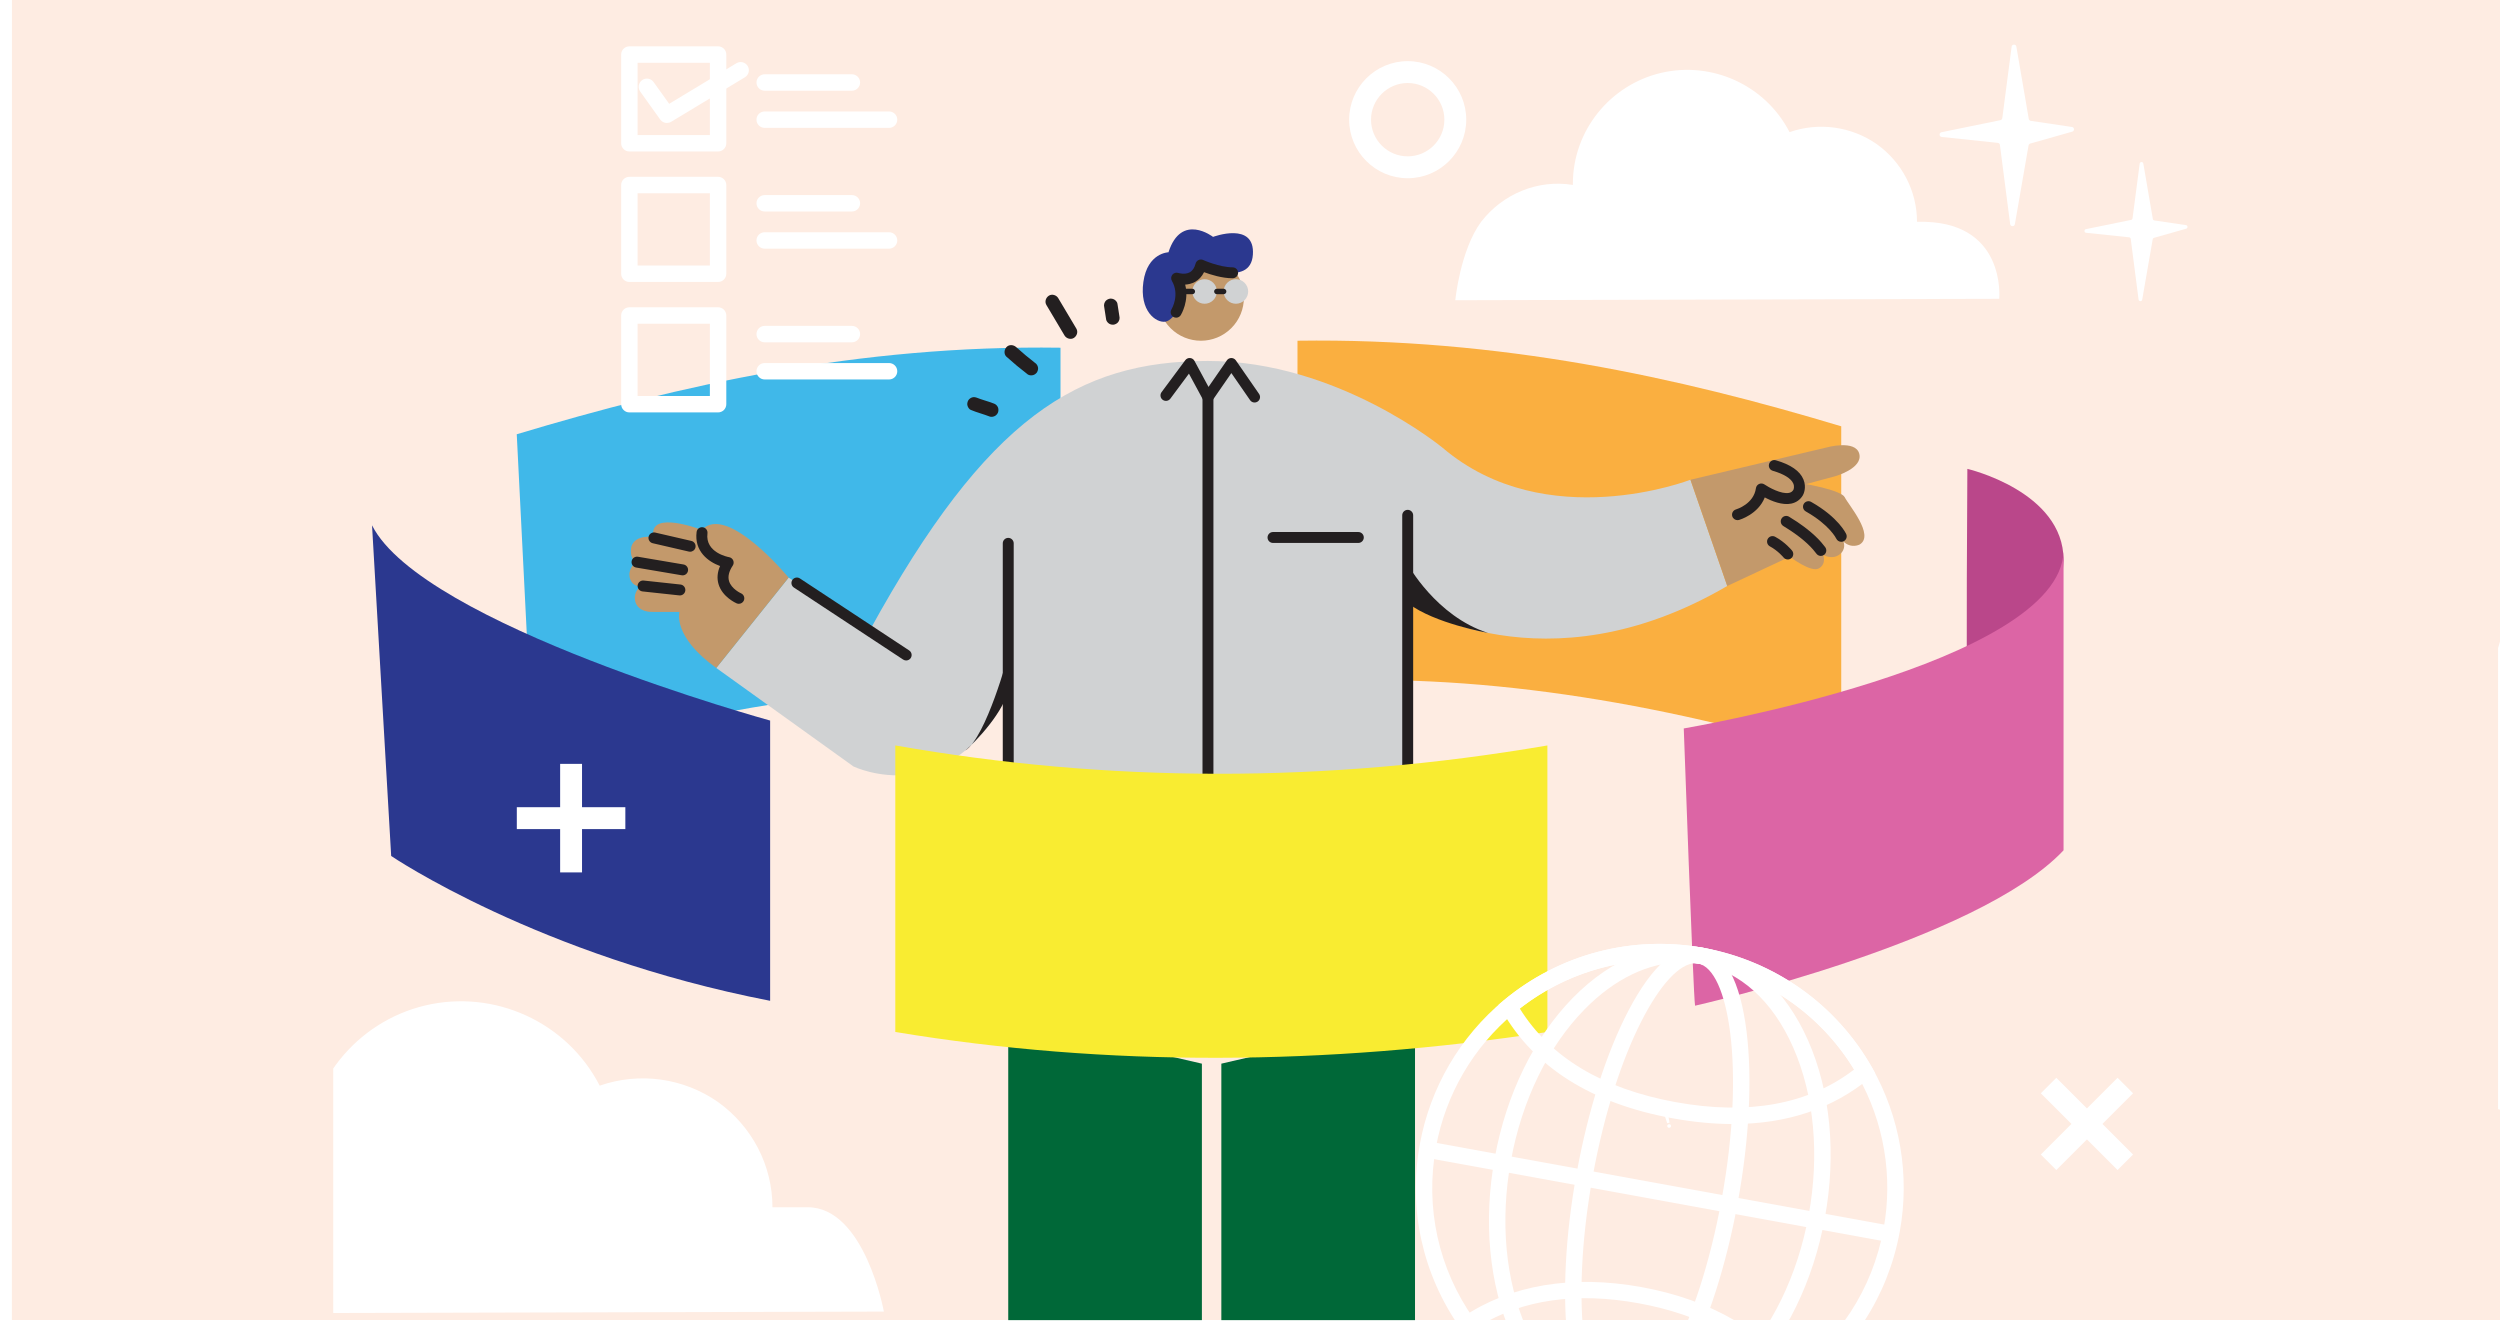
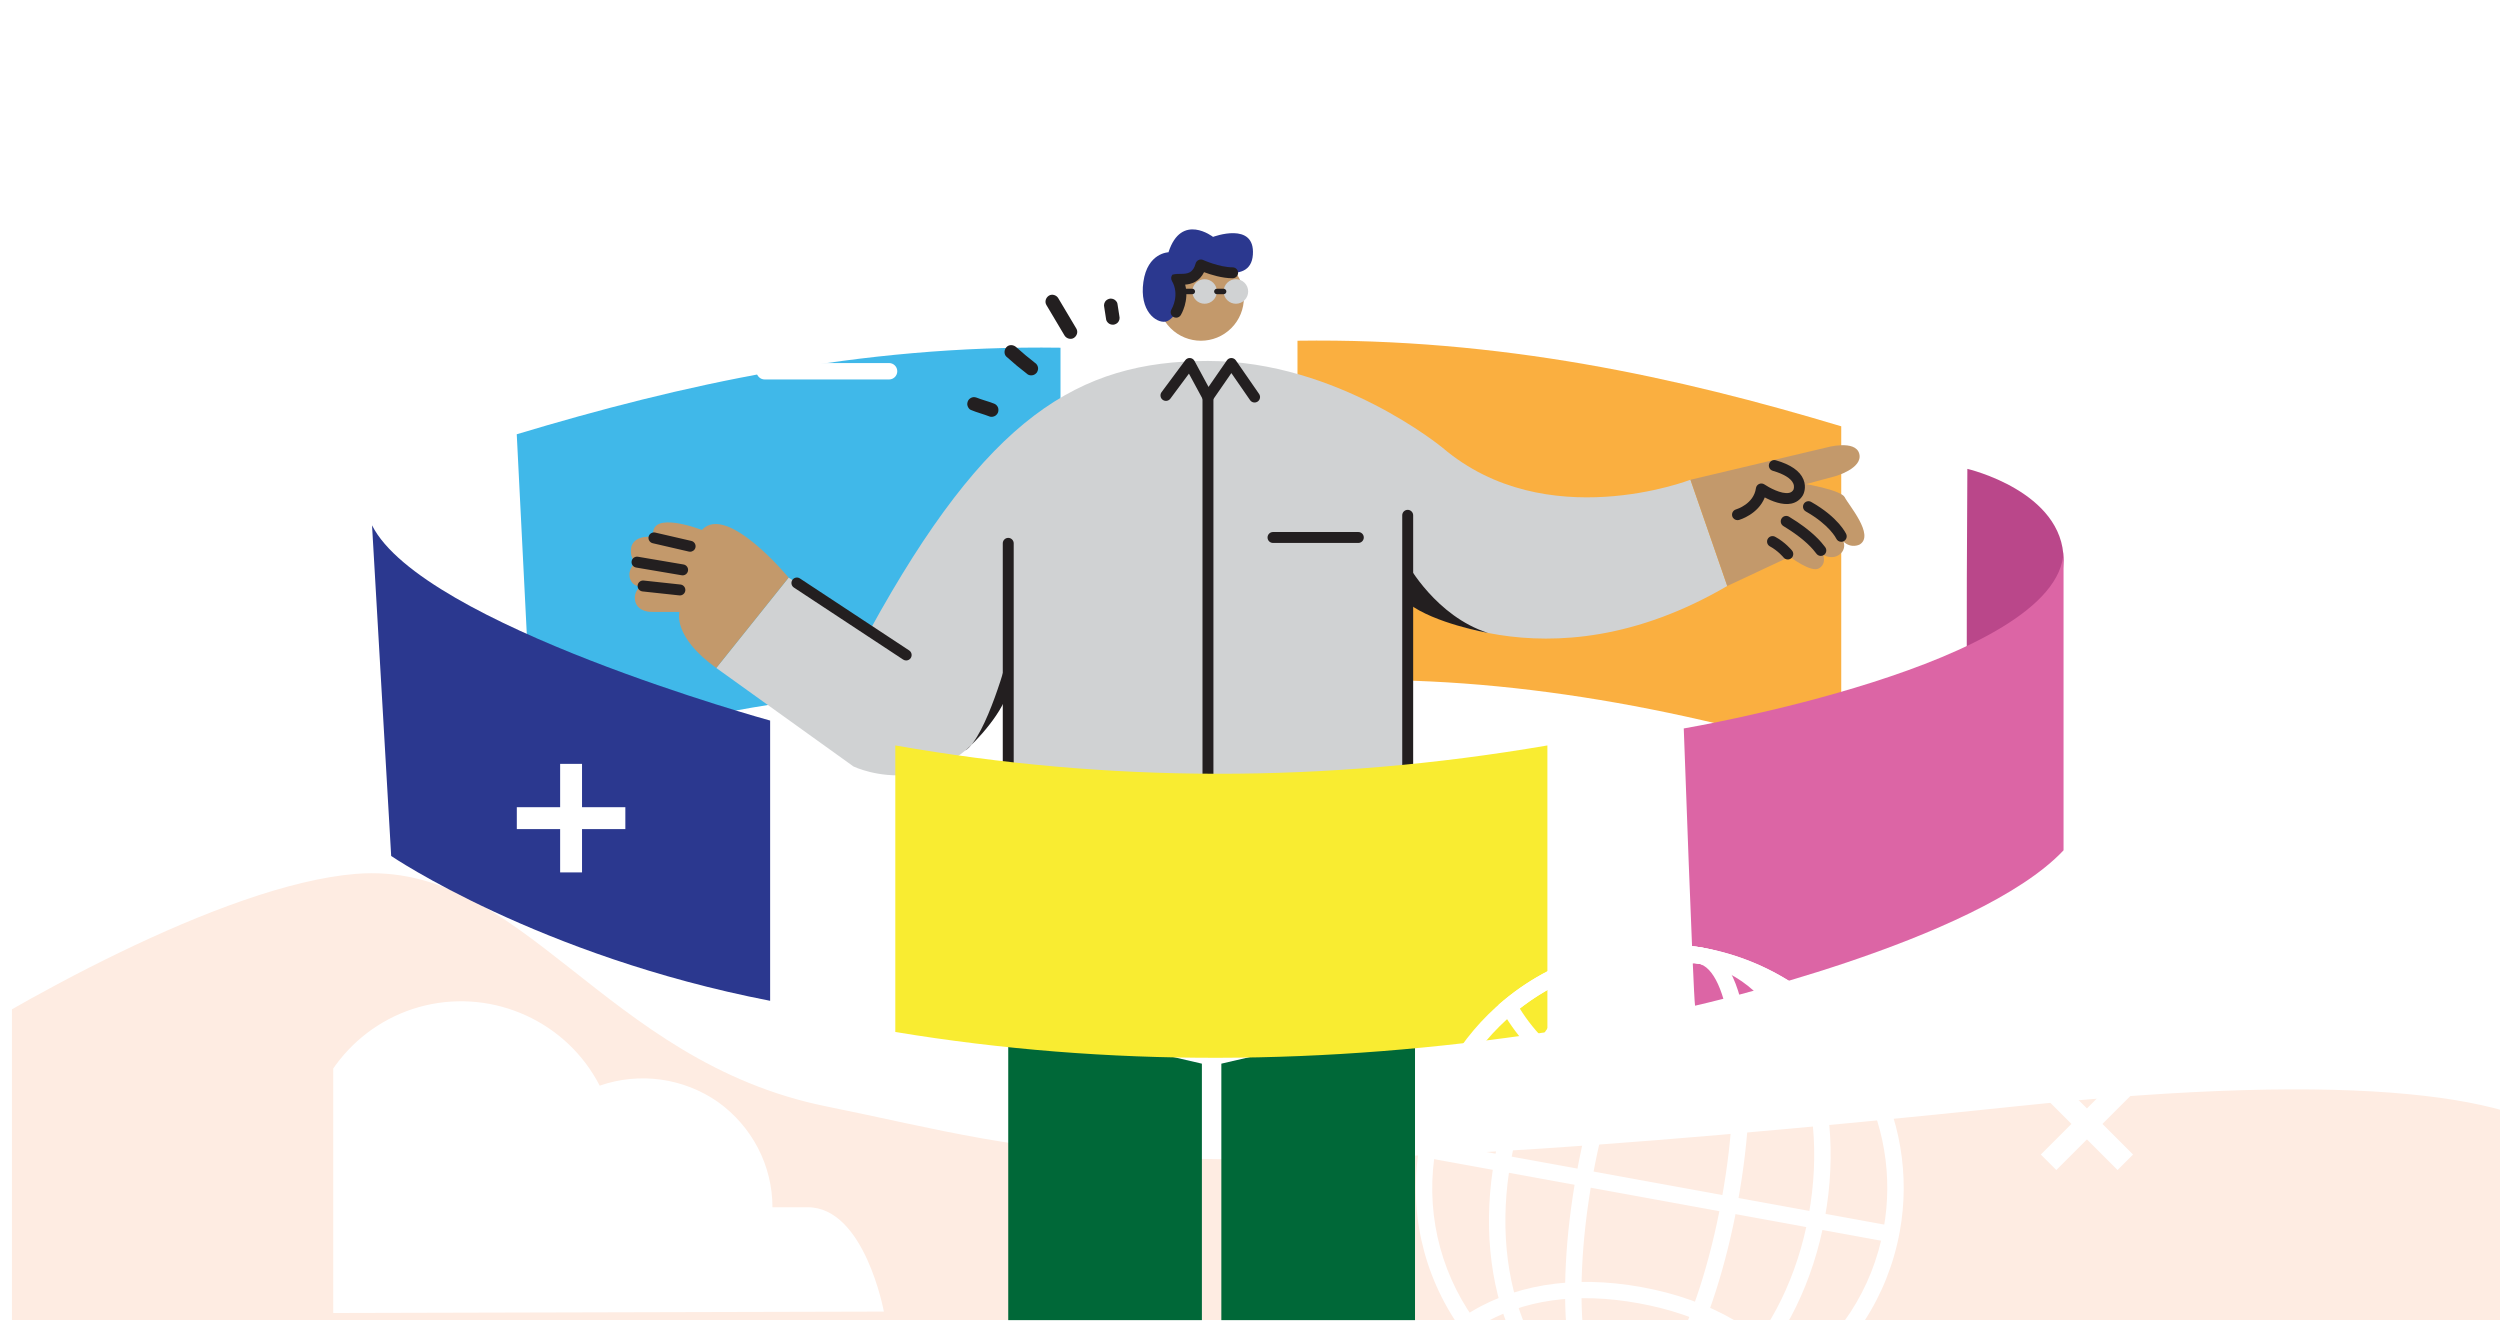
<svg xmlns="http://www.w3.org/2000/svg" width="392" height="208" viewBox="0 0 392 208" fill="none">
  <g clip-path="url(#clip0_510_24969)">
    <g clip-path="url(#clip1_510_24969)">
      <g filter="url(#filter0_n_510_24969)">
        <path d="M315.92 173.491C426.398 161.878 413.938 190.839 393.898 206.772V239.344H-13.255V167.472C1.031 158.031 34.842 138.724 55.794 137.024C81.986 134.9 94.486 166.41 129.606 173.491C164.725 180.572 177.821 188.007 315.92 173.491Z" fill="#FEECE2" />
      </g>
      <g filter="url(#filter1_n_510_24969)">
-         <path d="M313.807 -38.756C424.163 -87.737 411.716 34.416 391.698 101.615V239H-15V-64.143C-0.73 -103.964 33.042 -185.4 53.972 -192.568C80.134 -201.527 92.62 -68.623 127.701 -38.756C162.782 -8.89 175.863 22.47 313.807 -38.756Z" fill="#FEECE2" />
-       </g>
+         </g>
      <g clip-path="url(#clip2_510_24969)">
        <path d="M300.587 34.783C300.587 29.896 298.188 25.406 294.291 22.612C290.294 19.818 285.199 19.12 280.601 20.716C276.804 13.332 268.409 9.542 260.417 11.438C252.423 13.335 246.627 20.518 246.627 28.797V28.998C241.131 28.1 235.636 30.393 232.239 34.783C228.942 39.273 228.193 47.075 228.193 47.075L313.48 46.854C313.48 46.854 314.67 34.378 300.59 34.783H300.587Z" fill="white" />
        <path d="M127.967 189.296H121.12C121.12 182.669 117.869 176.586 112.586 172.799C107.17 169.012 100.261 168.065 94.032 170.231C88.885 160.225 77.509 155.086 66.674 157.657C55.84 160.225 47.984 169.961 47.984 181.186V181.455C40.536 180.239 33.085 183.349 28.483 189.299C24.016 195.382 23 205.955 23 205.955L138.592 205.657C138.592 205.657 135.585 189.296 126.646 189.296H127.97H127.967Z" fill="white" />
        <path d="M166.289 108.207C138.706 106.532 112.747 110.411 83.597 119.219L81.026 68.093C106.556 60.407 134.571 54.065 166.287 54.521V108.207H166.289Z" fill="#40B8E9" />
        <path d="M203.445 106.96C231.028 105.284 259.555 109.928 288.706 118.736V66.846C263.175 59.159 235.161 52.968 203.445 53.425V106.96Z" fill="#FAAF40" />
        <path d="M193.068 51.453C195.7 48.821 195.7 44.554 193.068 41.922C190.435 39.29 186.168 39.29 183.536 41.922C180.904 44.554 180.904 48.821 183.536 51.453C186.168 54.085 190.435 54.085 193.068 51.453Z" fill="#C3996B" />
        <path d="M188.3 41.547C188.3 41.547 196.076 45.19 196.451 39.948C196.828 34.655 190.204 37.144 190.204 37.144C190.204 37.144 185.237 33.283 183.217 39.558C183.217 39.558 179.921 39.627 179.282 44.202C178.643 48.776 181.26 50.637 182.704 50.444C184.151 50.252 186.217 46.857 184.495 43.612C184.495 43.612 187.628 44.695 188.3 41.547Z" fill="#2B388F" />
        <path d="M220.858 132.547V94.637C220.858 94.637 242.109 108.674 270.834 91.882L265.061 75.223C265.061 75.223 242.435 84.013 226.233 70.238C226.233 70.238 209.772 56.597 189.406 56.597C169.04 56.597 154.744 65.386 136.379 98.835L123.656 90.571L112.311 104.738L133.834 120.188C133.834 120.188 149.172 127.562 158.221 108.312L158.09 134.092C158.09 134.092 172.978 138.779 220.855 132.547H220.858Z" fill="#D0D2D3" />
        <path d="M158.092 127.372C157.618 127.372 157.235 126.987 157.235 126.515V85.196C157.235 84.721 157.62 84.339 158.092 84.339C158.564 84.339 158.949 84.724 158.949 85.196V126.515C158.949 126.99 158.564 127.372 158.092 127.372Z" fill="#231F20" />
        <path d="M142.088 103.563C141.926 103.563 141.762 103.517 141.616 103.422L124.483 92.13C124.087 91.869 123.977 91.338 124.239 90.942C124.5 90.547 125.032 90.437 125.427 90.699L142.56 101.99C142.955 102.252 143.065 102.783 142.804 103.178C142.639 103.429 142.365 103.563 142.085 103.563H142.088Z" fill="#231F20" />
        <path d="M220.727 129.142C220.252 129.142 219.87 128.757 219.87 128.285V80.8C219.87 80.326 220.255 79.943 220.727 79.943C221.199 79.943 221.584 80.328 221.584 80.8V128.285C221.584 128.76 221.199 129.142 220.727 129.142Z" fill="#231F20" />
        <path d="M189.408 131.11C188.934 131.11 188.551 130.725 188.551 130.253V62.305C188.551 61.831 188.936 61.448 189.408 61.448C189.88 61.448 190.265 61.833 190.265 62.305V130.253C190.265 130.728 189.88 131.11 189.408 131.11Z" fill="#231F20" />
        <path d="M189.408 63.162C189.393 63.162 189.378 63.162 189.362 63.162C189.065 63.147 188.795 62.975 188.654 62.713L186.425 58.588L183.51 62.513C183.228 62.893 182.689 62.972 182.309 62.69C181.93 62.408 181.85 61.869 182.132 61.489L185.85 56.481C186.024 56.245 186.307 56.114 186.599 56.137C186.892 56.158 187.153 56.327 187.292 56.586L189.496 60.668L192.372 56.507C192.531 56.276 192.795 56.137 193.077 56.137C193.36 56.137 193.624 56.276 193.783 56.507L197.424 61.769C197.693 62.159 197.595 62.693 197.205 62.962C196.815 63.231 196.282 63.134 196.012 62.744L193.077 58.5L190.111 62.793C189.95 63.026 189.686 63.162 189.406 63.162H189.408Z" fill="#231F20" />
        <path d="M212.986 85.134H199.607C199.132 85.134 198.75 84.749 198.75 84.277C198.75 83.805 199.135 83.42 199.607 83.42H212.986C213.461 83.42 213.843 83.805 213.843 84.277C213.843 84.749 213.459 85.134 212.986 85.134Z" fill="#231F20" />
        <path d="M158.092 159.732V247.849H188.457V166.783L158.092 159.732Z" fill="#006838" />
        <path d="M308.482 108.125C308.261 107.596 308.482 73.519 308.482 73.519C308.482 73.519 323.568 77.029 323.568 87.818L322.552 103.23L308.484 108.125H308.482Z" fill="#BA478A" />
        <path d="M323.565 86.473V133.329C310.055 147.696 265.785 157.695 265.785 157.695C265.49 155.768 264.014 114.22 264.014 114.22C264.014 114.22 322.944 104.222 323.568 86.473H323.565Z" fill="#DC65A5" />
        <path d="M120.757 156.928V112.984C120.757 112.984 66.204 97.975 58.335 82.371L61.337 134.217C61.337 134.217 84.415 149.881 120.76 156.926L120.757 156.928Z" fill="#2B388F" />
        <path d="M221.874 159.732V247.849H191.507V166.783L221.874 159.732Z" fill="#006838" />
        <path d="M242.632 116.886V161.815C207.837 167.098 173.725 167.329 140.384 161.815V116.886C173.601 122.723 207.66 122.892 242.632 116.886Z" fill="#F9EC31" />
        <path d="M123.659 90.573C123.659 90.573 113.984 78.833 110.051 83.097C110.051 83.097 103.262 80.444 102.475 83.077C102.475 83.077 102.326 83.777 102.413 84.208C102.413 84.208 99.609 83.741 98.996 85.709C98.996 85.709 98.59 87.492 99.709 88.07C99.709 88.07 98.652 89.016 98.688 90.148C98.724 91.279 99.524 92.005 100.52 91.944C100.52 91.944 99.498 92.493 99.54 93.804C99.581 95.115 100.604 96.01 102.49 95.951H106.541C106.541 95.951 105.379 99.761 112.314 104.738L123.659 90.571V90.573Z" fill="#C3996B" />
        <path d="M265.064 75.226L286.346 70.177C286.346 70.177 290.946 68.873 291.536 71.159C292.126 73.448 287.749 74.677 287.749 74.677L283.175 75.906C283.175 75.906 288.732 76.865 289.263 77.984C289.791 79.102 294.017 83.931 291.595 85.38C291.595 85.38 290.294 86.086 289.052 84.919C289.052 84.919 289.581 86.112 288.401 86.971C287.221 87.833 285.856 86.997 285.856 86.997C285.856 86.997 286.459 88.349 285.23 89.111C284.001 89.873 280.642 87.292 280.642 87.292L270.836 91.882L265.064 75.223V75.226Z" fill="#C3996B" />
        <path d="M288.706 84.955C288.38 84.955 288.067 84.767 287.923 84.452C287.9 84.403 286.872 82.304 283.146 80.193C282.733 79.959 282.59 79.436 282.823 79.023C283.056 78.61 283.58 78.466 283.993 78.7C288.29 81.137 289.44 83.644 289.489 83.749C289.681 84.183 289.489 84.688 289.052 84.883C288.939 84.934 288.821 84.957 288.703 84.957L288.706 84.955Z" fill="#231F20" />
        <path d="M285.509 87.169C285.25 87.169 284.996 87.053 284.827 86.833L284.801 86.799C284.337 86.191 283.1 84.578 279.636 82.489C279.231 82.246 279.1 81.717 279.344 81.312C279.588 80.906 280.116 80.775 280.521 81.019C284.262 83.277 285.642 85.078 286.161 85.758L286.186 85.791C286.474 86.168 286.402 86.707 286.027 86.995C285.871 87.112 285.689 87.171 285.506 87.171L285.509 87.169Z" fill="#231F20" />
        <path d="M272.44 81.56C272.068 81.56 271.724 81.314 271.616 80.939C271.485 80.485 271.747 80.01 272.201 79.877C272.324 79.841 274.987 79.023 275.329 76.549C275.37 76.254 275.56 76.003 275.834 75.882C276.106 75.762 276.422 75.793 276.668 75.962C277.289 76.388 279.331 77.545 280.534 77.281C280.835 77.214 281.042 77.068 281.204 76.806C281.227 76.757 281.412 76.323 281.183 75.805C280.84 75.023 279.701 74.317 277.976 73.822C277.52 73.691 277.258 73.217 277.389 72.76C277.52 72.303 277.997 72.041 278.451 72.172C280.776 72.839 282.233 73.85 282.779 75.177C283.315 76.472 282.766 77.527 282.702 77.642C282.697 77.65 282.695 77.658 282.689 77.665C282.287 78.343 281.668 78.789 280.899 78.959C279.475 79.269 277.784 78.566 276.717 77.994C275.683 80.634 272.814 81.488 272.678 81.529C272.599 81.552 272.519 81.563 272.442 81.563L272.44 81.56Z" fill="#231F20" />
        <path d="M280.327 87.728C280.075 87.728 279.826 87.618 279.657 87.407C279.642 87.387 278.795 86.358 277.525 85.673C277.107 85.447 276.953 84.926 277.176 84.511C277.402 84.093 277.92 83.939 278.338 84.162C279.931 85.021 280.95 86.278 280.994 86.332C281.291 86.702 281.232 87.243 280.863 87.538C280.704 87.666 280.514 87.728 280.327 87.728Z" fill="#231F20" />
-         <path d="M115.852 94.678C115.739 94.678 115.623 94.655 115.513 94.609C115.421 94.571 113.271 93.626 112.668 91.602C112.396 90.692 112.478 89.737 112.906 88.752C111.064 88.082 108.842 86.453 109.227 83.415C109.286 82.946 109.717 82.615 110.187 82.671C110.656 82.73 110.99 83.161 110.931 83.631C110.546 86.656 114.174 87.341 114.33 87.366C114.615 87.418 114.854 87.608 114.969 87.874C115.082 88.141 115.054 88.447 114.895 88.685C114.299 89.581 114.105 90.394 114.31 91.102C114.677 92.354 116.178 93.026 116.193 93.031C116.627 93.221 116.824 93.727 116.637 94.16C116.496 94.484 116.18 94.676 115.849 94.676L115.852 94.678Z" fill="#231F20" />
        <path d="M108.214 86.512C108.15 86.512 108.086 86.504 108.019 86.489L102.346 85.178C101.885 85.07 101.597 84.611 101.702 84.149C101.81 83.687 102.269 83.4 102.731 83.505L108.404 84.816C108.866 84.924 109.153 85.383 109.048 85.845C108.955 86.243 108.604 86.509 108.211 86.509L108.214 86.512Z" fill="#231F20" />
        <path d="M107.034 90.216C106.985 90.216 106.939 90.211 106.89 90.203L99.742 88.99C99.275 88.91 98.96 88.466 99.039 87.999C99.119 87.532 99.56 87.217 100.029 87.296L107.177 88.51C107.644 88.59 107.96 89.033 107.88 89.5C107.808 89.918 107.447 90.216 107.036 90.216H107.034Z" fill="#231F20" />
        <path d="M106.608 93.364C106.577 93.364 106.546 93.364 106.515 93.359L100.743 92.736C100.271 92.684 99.932 92.261 99.981 91.791C100.032 91.319 100.455 90.978 100.925 91.029L106.698 91.653C107.17 91.704 107.508 92.128 107.46 92.597C107.413 93.036 107.041 93.364 106.608 93.364Z" fill="#231F20" />
        <path d="M195.15 47.064C195.901 46.312 195.901 45.094 195.15 44.343C194.398 43.591 193.18 43.591 192.428 44.343C191.677 45.094 191.677 46.312 192.428 47.064C193.18 47.815 194.398 47.815 195.15 47.064Z" fill="#D0D2D3" />
        <path d="M190.24 47.065C190.992 46.313 190.992 45.095 190.24 44.343C189.489 43.592 188.271 43.592 187.519 44.343C186.768 45.095 186.768 46.313 187.519 47.065C188.271 47.816 189.489 47.816 190.24 47.065Z" fill="#D0D2D3" />
        <path d="M191.866 46.131H190.804C190.568 46.131 190.375 45.939 190.375 45.703C190.375 45.467 190.568 45.274 190.804 45.274H191.866C192.102 45.274 192.295 45.467 192.295 45.703C192.295 45.939 192.102 46.131 191.866 46.131Z" fill="#231F20" />
        <path d="M186.958 46.131H185.311C185.075 46.131 184.883 45.939 184.883 45.703C184.883 45.467 185.075 45.274 185.311 45.274H186.958C187.194 45.274 187.387 45.467 187.387 45.703C187.387 45.939 187.194 46.131 186.958 46.131Z" fill="#231F20" />
        <path d="M220.858 94.64L220.727 88.475C220.727 88.475 225.173 96.638 233.329 99.245C233.329 99.245 224.924 97.754 220.858 94.64Z" fill="#231F20" />
-         <path d="M184.418 49.813C184.264 49.813 184.11 49.772 183.972 49.688C183.569 49.441 183.441 48.915 183.687 48.51C183.746 48.41 185.018 46.234 183.754 44.041C183.576 43.73 183.607 43.343 183.833 43.068C184.059 42.794 184.433 42.686 184.772 42.801C184.777 42.801 185.773 43.12 186.545 42.699C186.989 42.458 187.292 42.008 187.471 41.329C187.535 41.085 187.705 40.88 187.933 40.772C188.161 40.664 188.428 40.662 188.656 40.767C188.682 40.777 191.171 41.906 193.282 41.919C193.757 41.921 194.137 42.309 194.134 42.783C194.131 43.258 193.736 43.633 193.269 43.635C191.599 43.625 189.816 43.06 188.795 42.676C188.459 43.363 187.974 43.876 187.348 44.215C186.837 44.489 186.309 44.6 185.834 44.628C186.499 47.153 185.213 49.3 185.149 49.405C184.988 49.669 184.705 49.816 184.418 49.816V49.813Z" fill="#231F20" />
+         <path d="M184.418 49.813C184.264 49.813 184.11 49.772 183.972 49.688C183.569 49.441 183.441 48.915 183.687 48.51C183.746 48.41 185.018 46.234 183.754 44.041C183.576 43.73 183.607 43.343 183.833 43.068C184.777 42.801 185.773 43.12 186.545 42.699C186.989 42.458 187.292 42.008 187.471 41.329C187.535 41.085 187.705 40.88 187.933 40.772C188.161 40.664 188.428 40.662 188.656 40.767C188.682 40.777 191.171 41.906 193.282 41.919C193.757 41.921 194.137 42.309 194.134 42.783C194.131 43.258 193.736 43.633 193.269 43.635C191.599 43.625 189.816 43.06 188.795 42.676C188.459 43.363 187.974 43.876 187.348 44.215C186.837 44.489 186.309 44.6 185.834 44.628C186.499 47.153 185.213 49.3 185.149 49.405C184.988 49.669 184.705 49.816 184.418 49.816V49.813Z" fill="#231F20" />
        <path d="M158.092 102.706C158.092 102.706 154.685 115.521 151.34 117.705C151.34 117.705 156.248 113.392 157.89 109L158.09 102.706H158.092Z" fill="#231F20" />
        <path d="M155.77 63.252C154.878 62.9 153.931 62.685 153.046 62.313C153.13 62.349 153.218 62.385 153.302 62.42C153.295 62.418 153.289 62.415 153.282 62.413C153.005 62.295 152.758 62.22 152.456 62.305C152.207 62.374 151.937 62.567 151.814 62.797C151.683 63.046 151.617 63.349 151.706 63.624C151.786 63.87 151.95 64.157 152.199 64.265C153.177 64.683 154.213 64.93 155.201 65.32C155.445 65.415 155.811 65.338 156.027 65.212C156.25 65.081 156.461 64.827 156.52 64.57C156.581 64.296 156.568 63.988 156.412 63.744C156.355 63.672 156.299 63.601 156.245 63.526C156.112 63.393 155.953 63.3 155.773 63.249L155.77 63.252Z" fill="#231F20" />
        <path d="M162.241 56.866C162.21 56.843 162.177 56.817 162.146 56.792C162.218 56.848 162.29 56.905 162.364 56.958C161.322 56.153 160.311 55.306 159.334 54.424C158.918 54.046 158.223 53.982 157.818 54.424C157.441 54.834 157.374 55.54 157.818 55.94C158.893 56.91 160.011 57.831 161.158 58.713C161.363 58.87 161.751 58.885 161.984 58.821C162.233 58.752 162.502 58.559 162.626 58.328C162.756 58.08 162.823 57.777 162.733 57.502C162.697 57.418 162.662 57.331 162.626 57.246C162.531 57.084 162.402 56.956 162.241 56.861V56.866Z" fill="#231F20" />
        <path d="M168.768 51.519C167.821 49.928 166.877 48.337 165.93 46.747C165.643 46.264 164.953 46.046 164.463 46.362C163.978 46.675 163.77 47.314 164.078 47.829C165.025 49.42 165.969 51.011 166.915 52.601C167.203 53.084 167.893 53.302 168.383 52.986C168.868 52.673 169.076 52.034 168.768 51.519Z" fill="#231F20" />
        <path d="M175.516 49.559C175.403 48.912 175.303 48.261 175.213 47.609C175.179 47.363 174.923 47.086 174.72 46.968C174.489 46.834 174.151 46.775 173.894 46.86C173.635 46.944 173.384 47.103 173.253 47.352C173.217 47.437 173.181 47.524 173.145 47.609C173.094 47.799 173.094 47.989 173.145 48.178C173.235 48.83 173.335 49.479 173.448 50.128C173.491 50.38 173.73 50.647 173.94 50.77C174.171 50.903 174.51 50.962 174.766 50.877C175.026 50.793 175.277 50.634 175.408 50.385C175.444 50.3 175.48 50.213 175.516 50.128C175.567 49.938 175.567 49.749 175.516 49.559Z" fill="#231F20" />
        <path d="M112.596 23.753H98.685C97.975 23.753 97.397 23.176 97.397 22.465V8.555C97.397 7.844 97.975 7.267 98.685 7.267H112.596C113.307 7.267 113.884 7.844 113.884 8.555V22.465C113.884 23.176 113.307 23.753 112.596 23.753ZM99.973 21.18H111.308V9.842H99.973V21.177V21.18Z" fill="white" />
        <path d="M112.596 44.212H98.685C97.975 44.212 97.397 43.635 97.397 42.924V29.014C97.397 28.303 97.975 27.726 98.685 27.726H112.596C113.307 27.726 113.884 28.303 113.884 29.014V42.924C113.884 43.635 113.307 44.212 112.596 44.212ZM99.973 41.636H111.308V30.302H99.973V41.636Z" fill="white" />
-         <path d="M112.596 64.667H98.685C97.975 64.667 97.397 64.09 97.397 63.38V49.469C97.397 48.758 97.975 48.181 98.685 48.181H112.596C113.307 48.181 113.884 48.758 113.884 49.469V63.38C113.884 64.09 113.307 64.667 112.596 64.667ZM99.973 62.094H111.308V50.759H99.973V62.094Z" fill="white" />
        <path d="M104.571 19.284C104.168 19.284 103.773 19.095 103.524 18.746L100.386 14.358C99.973 13.781 100.106 12.976 100.684 12.562C101.261 12.149 102.067 12.283 102.48 12.86L104.925 16.277L115.469 9.915C116.077 9.548 116.87 9.743 117.237 10.351C117.604 10.959 117.409 11.752 116.801 12.119L105.238 19.095C105.03 19.22 104.801 19.279 104.573 19.279L104.571 19.284Z" fill="white" />
        <path d="M133.578 14.222H119.905C119.195 14.222 118.617 13.645 118.617 12.934C118.617 12.224 119.195 11.646 119.905 11.646H133.578C134.288 11.646 134.866 12.224 134.866 12.934C134.866 13.645 134.288 14.222 133.578 14.222Z" fill="white" />
-         <path d="M139.404 20.052H119.903C119.192 20.052 118.615 19.474 118.615 18.764C118.615 18.053 119.192 17.476 119.903 17.476H139.404C140.115 17.476 140.692 18.053 140.692 18.764C140.692 19.474 140.115 20.052 139.404 20.052Z" fill="white" />
        <path d="M133.578 33.165H119.905C119.195 33.165 118.617 32.587 118.617 31.877C118.617 31.166 119.195 30.589 119.905 30.589H133.578C134.288 30.589 134.866 31.166 134.866 31.877C134.866 32.587 134.288 33.165 133.578 33.165Z" fill="white" />
-         <path d="M139.404 38.991H119.903C119.192 38.991 118.615 38.414 118.615 37.703C118.615 36.992 119.192 36.415 119.903 36.415H139.404C140.115 36.415 140.692 36.992 140.692 37.703C140.692 38.414 140.115 38.991 139.404 38.991Z" fill="white" />
        <path d="M133.578 53.675H119.905C119.195 53.675 118.617 53.097 118.617 52.387C118.617 51.676 119.195 51.099 119.905 51.099H133.578C134.288 51.099 134.866 51.676 134.866 52.387C134.866 53.097 134.288 53.675 133.578 53.675Z" fill="white" />
        <path d="M139.404 59.501H119.903C119.192 59.501 118.615 58.923 118.615 58.213C118.615 57.502 119.192 56.925 119.903 56.925H139.404C140.115 56.925 140.692 57.502 140.692 58.213C140.692 58.923 140.115 59.501 139.404 59.501Z" fill="white" />
        <path d="M91.262 119.775H87.83V136.793H91.262V119.775Z" fill="white" />
        <path d="M98.054 126.569H81.036V130.002H98.054V126.569Z" fill="white" />
        <path d="M332.035 169L320.001 181.033L322.429 183.461L334.462 171.427L332.035 169Z" fill="white" />
        <path d="M322.427 169L320 171.428L332.033 183.461L334.461 181.034L322.427 169Z" fill="white" />
        <path d="M260.331 224.506C258.027 224.506 255.708 224.298 253.396 223.875C243.488 222.069 234.834 216.547 229.028 208.33C223.045 199.863 220.771 189.585 222.634 179.387C224.243 170.566 228.92 162.559 235.803 156.843C244.545 149.584 255.959 146.588 267.122 148.625C278.285 150.662 287.909 157.494 293.522 167.372C297.943 175.151 299.493 184.292 297.884 193.113C296.024 203.311 290.269 212.127 281.682 217.935C275.294 222.258 267.9 224.506 260.331 224.506ZM260.231 150.575C251.972 150.575 243.924 153.443 237.445 158.823C231.026 164.155 226.665 171.621 225.164 179.849C223.429 189.359 225.546 198.947 231.129 206.844C236.542 214.508 244.614 219.657 253.855 221.342C263.097 223.028 272.466 221.06 280.238 215.803C288.248 210.385 293.615 202.164 295.349 192.654C296.85 184.426 295.406 175.9 291.283 168.647C286.046 159.434 277.072 153.061 266.658 151.16C264.518 150.77 262.365 150.577 260.231 150.577V150.575Z" fill="white" />
        <path d="M271.707 176.249C268.71 176.249 265.557 175.949 262.247 175.344C249.55 173.027 240.552 167.352 235.506 158.47L234.972 157.533L235.801 156.845C244.542 149.587 255.956 146.591 267.12 148.628C278.283 150.665 287.906 157.497 293.52 167.375L294.053 168.311L293.225 168.999C287.416 173.825 280.204 176.249 271.707 176.249ZM238.302 158.136C243.054 165.787 251.259 170.72 262.712 172.811C274.162 174.9 283.583 173.181 290.728 167.701C285.425 158.995 276.712 152.992 266.66 151.16C256.608 149.326 246.335 151.868 238.302 158.139V158.136Z" fill="white" />
        <path d="M260.331 224.506C258.027 224.506 255.708 224.298 253.396 223.875C243.488 222.069 234.834 216.548 229.028 208.33L228.271 207.257L229.359 206.521C236.835 201.464 246.538 199.84 257.419 201.823C268.3 203.809 276.805 208.753 282.013 216.127L282.77 217.199L281.682 217.936C275.294 222.259 267.899 224.506 260.331 224.506ZM231.927 207.93C237.32 214.995 245.058 219.739 253.858 221.343C262.655 222.949 271.571 221.24 279.111 216.535C274.206 210.239 266.758 206.144 256.957 204.356C247.154 202.567 238.741 203.771 231.929 207.93H231.927Z" fill="white" />
        <path d="M256.749 224.181C255.628 224.181 254.507 224.081 253.393 223.878C246.386 222.6 240.557 217.425 236.986 209.305C233.487 201.357 232.56 191.492 234.379 181.53C236.196 171.567 240.545 162.665 246.625 156.463C252.834 150.129 260.113 147.345 267.122 148.623C274.129 149.9 279.958 155.075 283.529 163.196C287.029 171.144 287.955 181.009 286.136 190.971C284.319 200.933 279.971 209.836 273.89 216.037C268.666 221.364 262.688 224.181 256.749 224.181ZM263.781 150.896C258.532 150.896 253.188 153.446 248.462 158.267C242.738 164.104 238.636 172.532 236.912 181.994C235.185 191.456 236.05 200.787 239.341 208.271C242.559 215.583 247.715 220.227 253.855 221.348C259.995 222.469 266.457 219.945 272.05 214.239C277.774 208.402 281.877 199.974 283.601 190.512C285.328 181.05 284.463 171.719 281.171 164.235C277.954 156.923 272.797 152.279 266.658 151.158C265.706 150.983 264.744 150.899 263.779 150.899L263.781 150.896Z" fill="white" />
        <path d="M253.917 223.888C253.609 223.888 253.301 223.86 252.996 223.806C249.306 223.134 246.838 218.559 245.856 210.58C244.945 203.196 245.432 193.711 247.228 183.875C249.022 174.038 251.916 164.992 255.374 158.403C259.11 151.286 263.035 147.879 266.724 148.551C270.414 149.223 272.882 153.798 273.865 161.777C274.775 169.161 274.288 178.646 272.492 188.483C270.699 198.319 267.805 207.366 264.346 213.954C260.918 220.484 257.334 223.888 253.917 223.888ZM265.811 151.042C260.998 151.042 253.414 164.286 249.758 184.334C245.986 205.015 248.68 220.399 253.458 221.271C253.604 221.297 253.753 221.312 253.907 221.312C258.72 221.312 266.304 208.069 269.96 188.021C273.731 167.339 271.037 151.956 266.26 151.083C266.114 151.058 265.965 151.042 265.811 151.042Z" fill="white" />
        <path d="M224.047 178.992L223.585 181.523L296.252 194.782L296.714 192.25L224.047 178.992Z" fill="white" />
        <path d="M324.887 19.911L318.426 18.951C318.265 18.928 318.139 18.802 318.111 18.643L316.166 7.311C316.094 6.885 315.478 6.898 315.422 7.326L313.96 18.523C313.939 18.682 313.819 18.81 313.662 18.841L304.426 20.734C304.005 20.821 304.036 21.432 304.462 21.476L313.254 22.402C313.426 22.42 313.565 22.556 313.588 22.728L315.191 35.135C315.248 35.563 315.861 35.576 315.933 35.151L318.077 22.807C318.103 22.666 318.206 22.551 318.344 22.51L324.928 20.642C325.318 20.532 325.282 19.967 324.882 19.908L324.887 19.911Z" fill="white" />
        <path d="M342.756 35.302L337.805 34.565C337.681 34.547 337.584 34.452 337.563 34.329L336.073 25.645C336.016 25.319 335.547 25.329 335.503 25.655L334.382 34.237C334.367 34.358 334.274 34.458 334.154 34.481L327.075 35.93C326.752 35.997 326.775 36.464 327.103 36.5L333.843 37.21C333.977 37.223 334.082 37.328 334.1 37.459L335.329 46.97C335.37 47.298 335.842 47.309 335.898 46.983L337.543 37.521C337.561 37.413 337.64 37.323 337.748 37.292L342.795 35.861C343.092 35.776 343.064 35.345 342.759 35.299L342.756 35.302Z" fill="white" />
        <path d="M261.414 176.122L260.978 174.781L261.533 174.641L261.785 176.028L261.414 176.122ZM261.789 176.824C261.705 176.845 261.63 176.836 261.562 176.796C261.495 176.756 261.452 176.699 261.434 176.625C261.414 176.549 261.426 176.48 261.467 176.417C261.507 176.351 261.569 176.308 261.653 176.287C261.739 176.265 261.814 176.274 261.879 176.313C261.945 176.349 261.988 176.405 262.007 176.48C262.025 176.554 262.015 176.624 261.974 176.692C261.936 176.758 261.874 176.803 261.789 176.824Z" fill="white" />
        <path d="M220.727 27.946C215.665 27.946 211.547 23.828 211.547 18.766C211.547 13.704 215.665 9.586 220.727 9.586C225.789 9.586 229.907 13.704 229.907 18.766C229.907 23.828 225.789 27.946 220.727 27.946ZM220.727 13.016C217.558 13.016 214.977 15.595 214.977 18.766C214.977 21.937 217.556 24.515 220.727 24.515C223.898 24.515 226.477 21.937 226.477 18.766C226.477 15.595 223.898 13.016 220.727 13.016Z" fill="white" />
      </g>
    </g>
  </g>
  <defs>
    <filter id="filter0_n_510_24969" x="-13.255" y="136.922" width="420.469" height="102.422" filterUnits="userSpaceOnUse" color-interpolation-filters="sRGB">
      <feFlood flood-opacity="0" result="BackgroundImageFix" />
      <feBlend mode="normal" in="SourceGraphic" in2="BackgroundImageFix" result="shape" />
      <feTurbulence type="fractalNoise" baseFrequency="2.802 2.802" stitchTiles="stitch" numOctaves="3" result="noise" seed="7454" />
      <feColorMatrix in="noise" type="luminanceToAlpha" result="alphaNoise" />
      <feComponentTransfer in="alphaNoise" result="coloredNoise1">
        <feFuncA type="discrete" tableValues="1 1 1 1 1 1 1 1 1 1 1 1 1 1 1 1 1 1 1 1 1 1 1 1 1 1 1 1 1 1 1 1 1 1 1 1 1 1 1 1 1 1 1 1 1 1 1 1 1 1 1 0 0 0 0 0 0 0 0 0 0 0 0 0 0 0 0 0 0 0 0 0 0 0 0 0 0 0 0 0 0 0 0 0 0 0 0 0 0 0 0 0 0 0 0 0 0 0 0 0 " />
      </feComponentTransfer>
      <feComposite operator="in" in2="shape" in="coloredNoise1" result="noise1Clipped" />
      <feFlood flood-color="rgba(254, 118, 58, 0.05)" result="color1Flood" />
      <feComposite operator="in" in2="noise1Clipped" in="color1Flood" result="color1" />
      <feMerge result="effect1_noise_510_24969">
        <feMergeNode in="shape" />
        <feMergeNode in="color1" />
      </feMerge>
    </filter>
    <filter id="filter1_n_510_24969" x="-15" y="-193" width="420" height="432" filterUnits="userSpaceOnUse" color-interpolation-filters="sRGB">
      <feFlood flood-opacity="0" result="BackgroundImageFix" />
      <feBlend mode="normal" in="SourceGraphic" in2="BackgroundImageFix" result="shape" />
      <feTurbulence type="fractalNoise" baseFrequency="2.802 2.802" stitchTiles="stitch" numOctaves="3" result="noise" seed="7454" />
      <feColorMatrix in="noise" type="luminanceToAlpha" result="alphaNoise" />
      <feComponentTransfer in="alphaNoise" result="coloredNoise1">
        <feFuncA type="discrete" tableValues="1 1 1 1 1 1 1 1 1 1 1 1 1 1 1 1 1 1 1 1 1 1 1 1 1 1 1 1 1 1 1 1 1 1 1 1 1 1 1 1 1 1 1 1 1 1 1 1 1 1 1 0 0 0 0 0 0 0 0 0 0 0 0 0 0 0 0 0 0 0 0 0 0 0 0 0 0 0 0 0 0 0 0 0 0 0 0 0 0 0 0 0 0 0 0 0 0 0 0 0 " />
      </feComponentTransfer>
      <feComposite operator="in" in2="shape" in="coloredNoise1" result="noise1Clipped" />
      <feFlood flood-color="rgba(254, 118, 58, 0.05)" result="color1Flood" />
      <feComposite operator="in" in2="noise1Clipped" in="color1Flood" result="color1" />
      <feMerge result="effect1_noise_510_24969">
        <feMergeNode in="shape" />
        <feMergeNode in="color1" />
      </feMerge>
    </filter>
    <clipPath id="clip0_510_24969">
      <rect width="391.483" height="207.341" fill="white" transform="translate(0.518)" />
    </clipPath>
    <clipPath id="clip1_510_24969">
      <rect width="390.839" height="207" fill="white" transform="translate(1.839)" />
    </clipPath>
    <clipPath id="clip2_510_24969">
      <rect width="290.75" height="260.293" fill="white" transform="translate(52.25 7)" />
    </clipPath>
  </defs>
</svg>